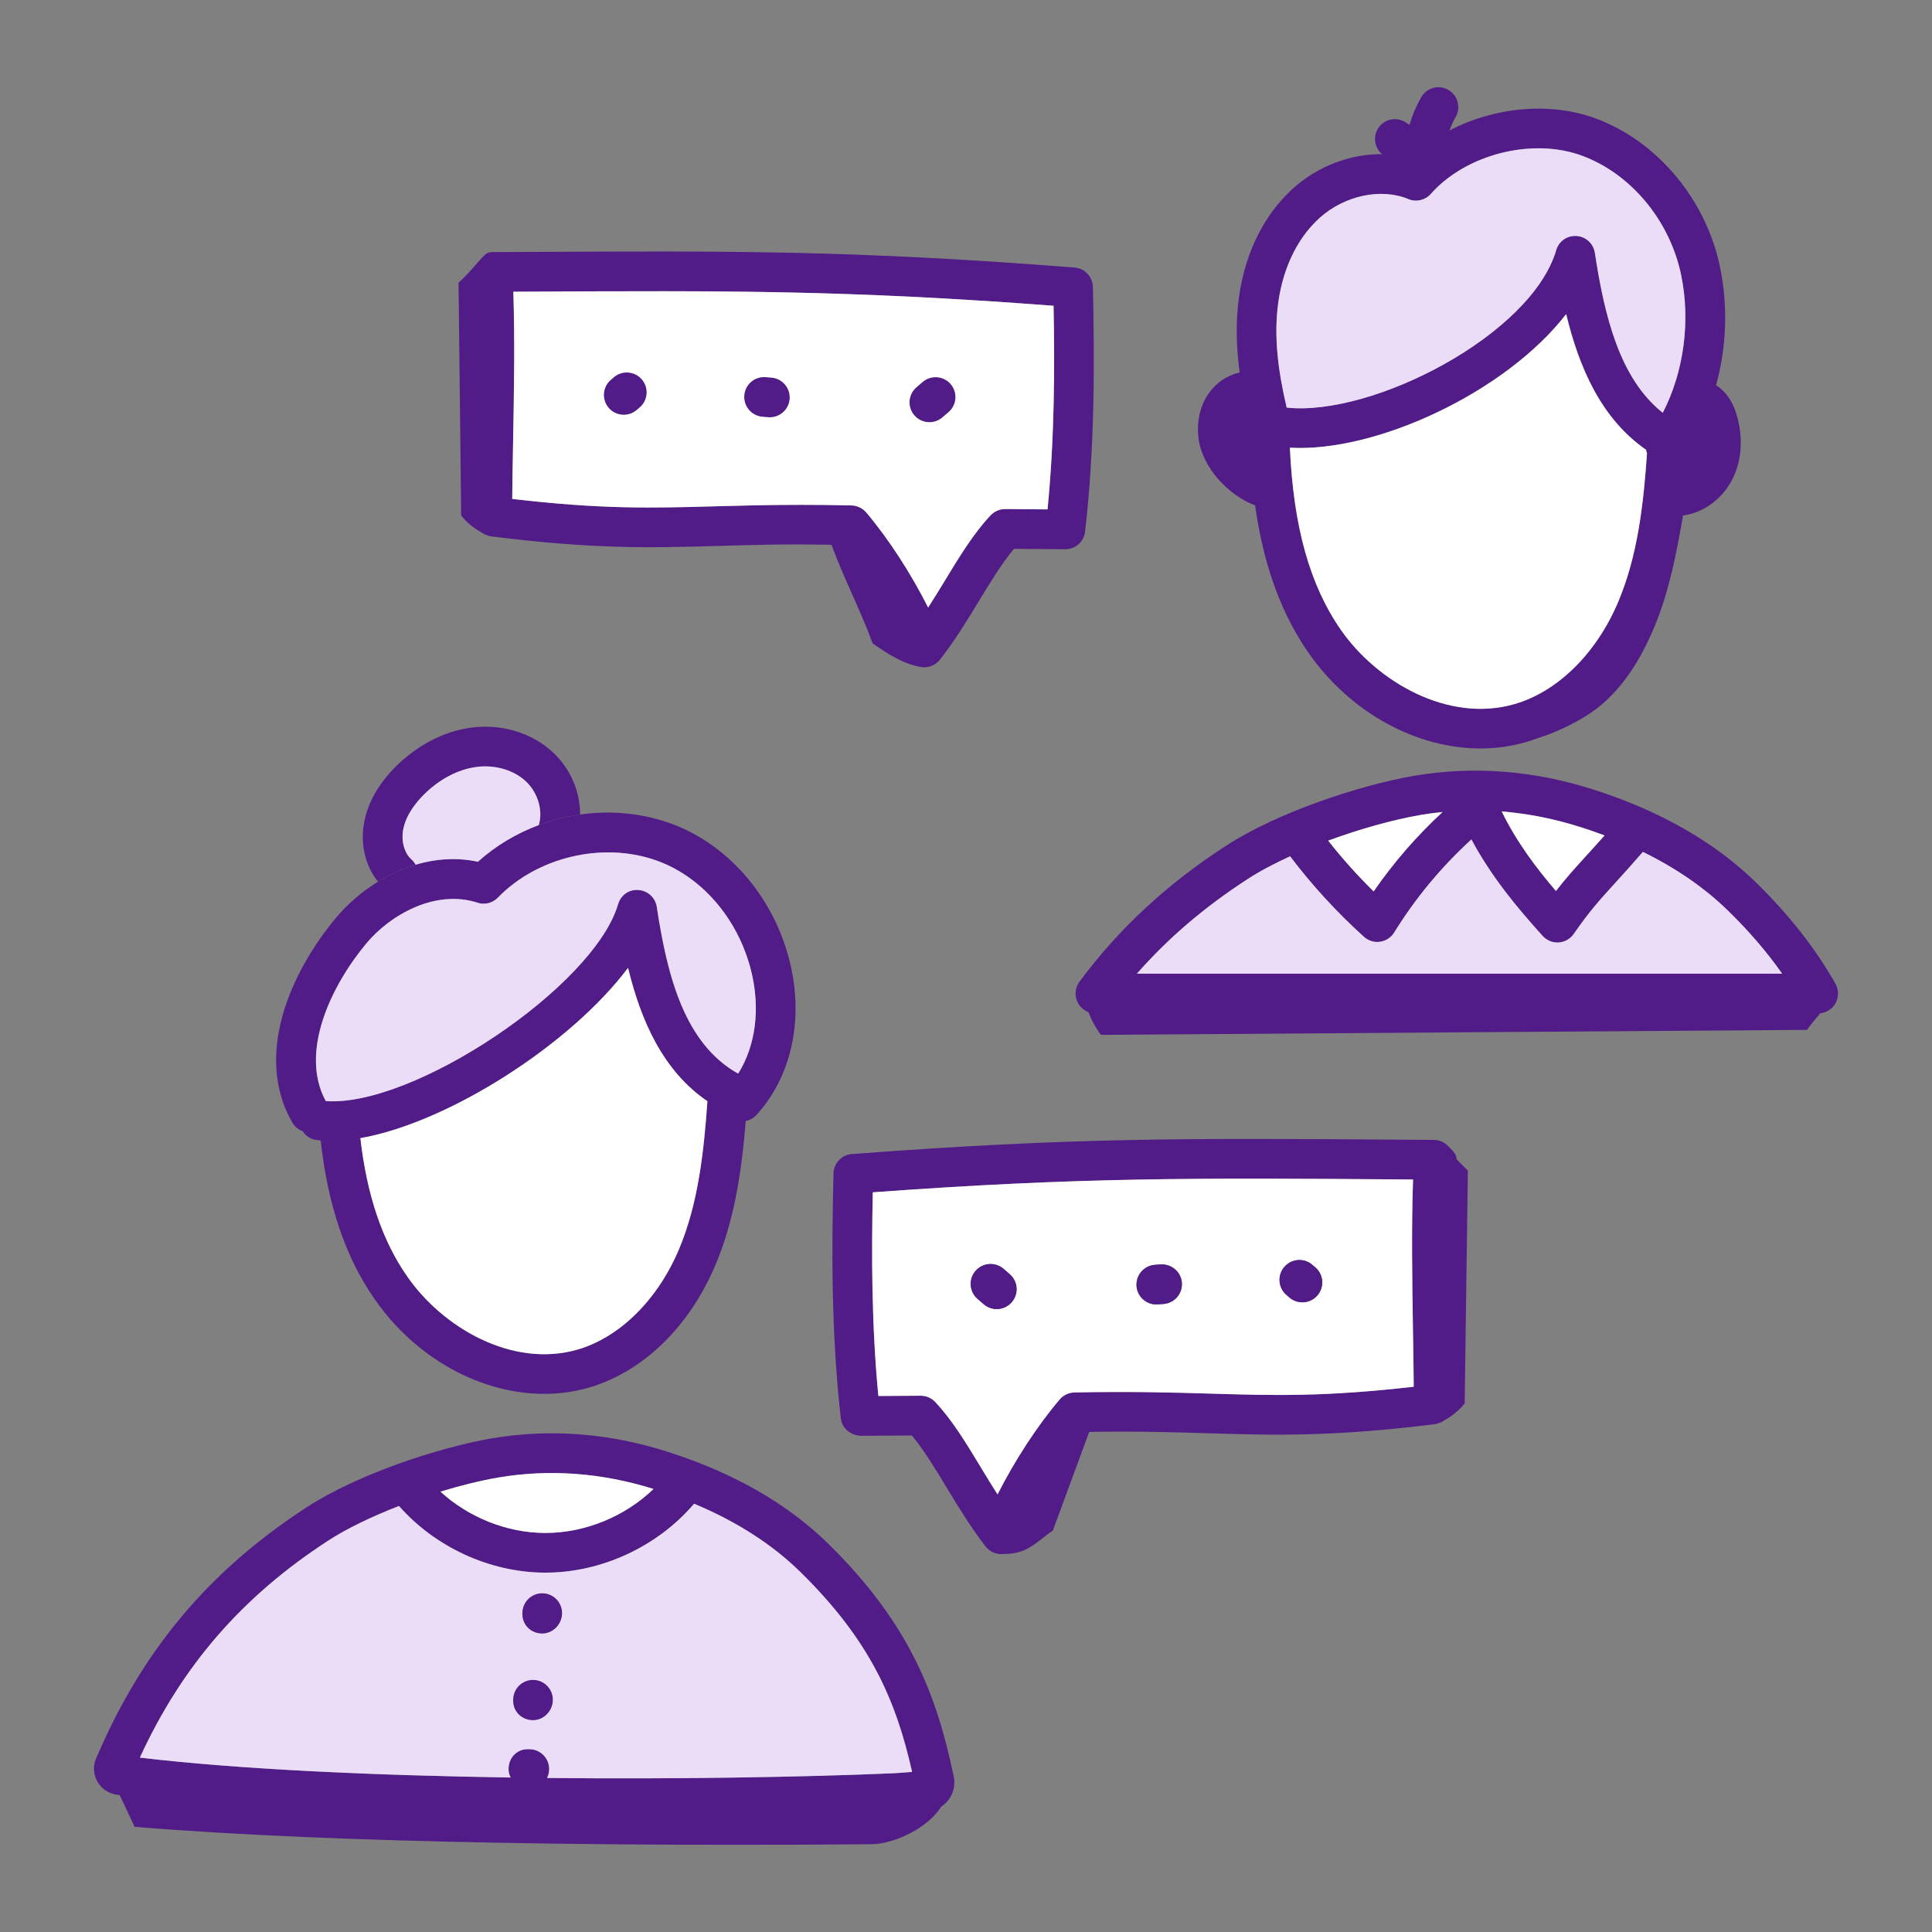
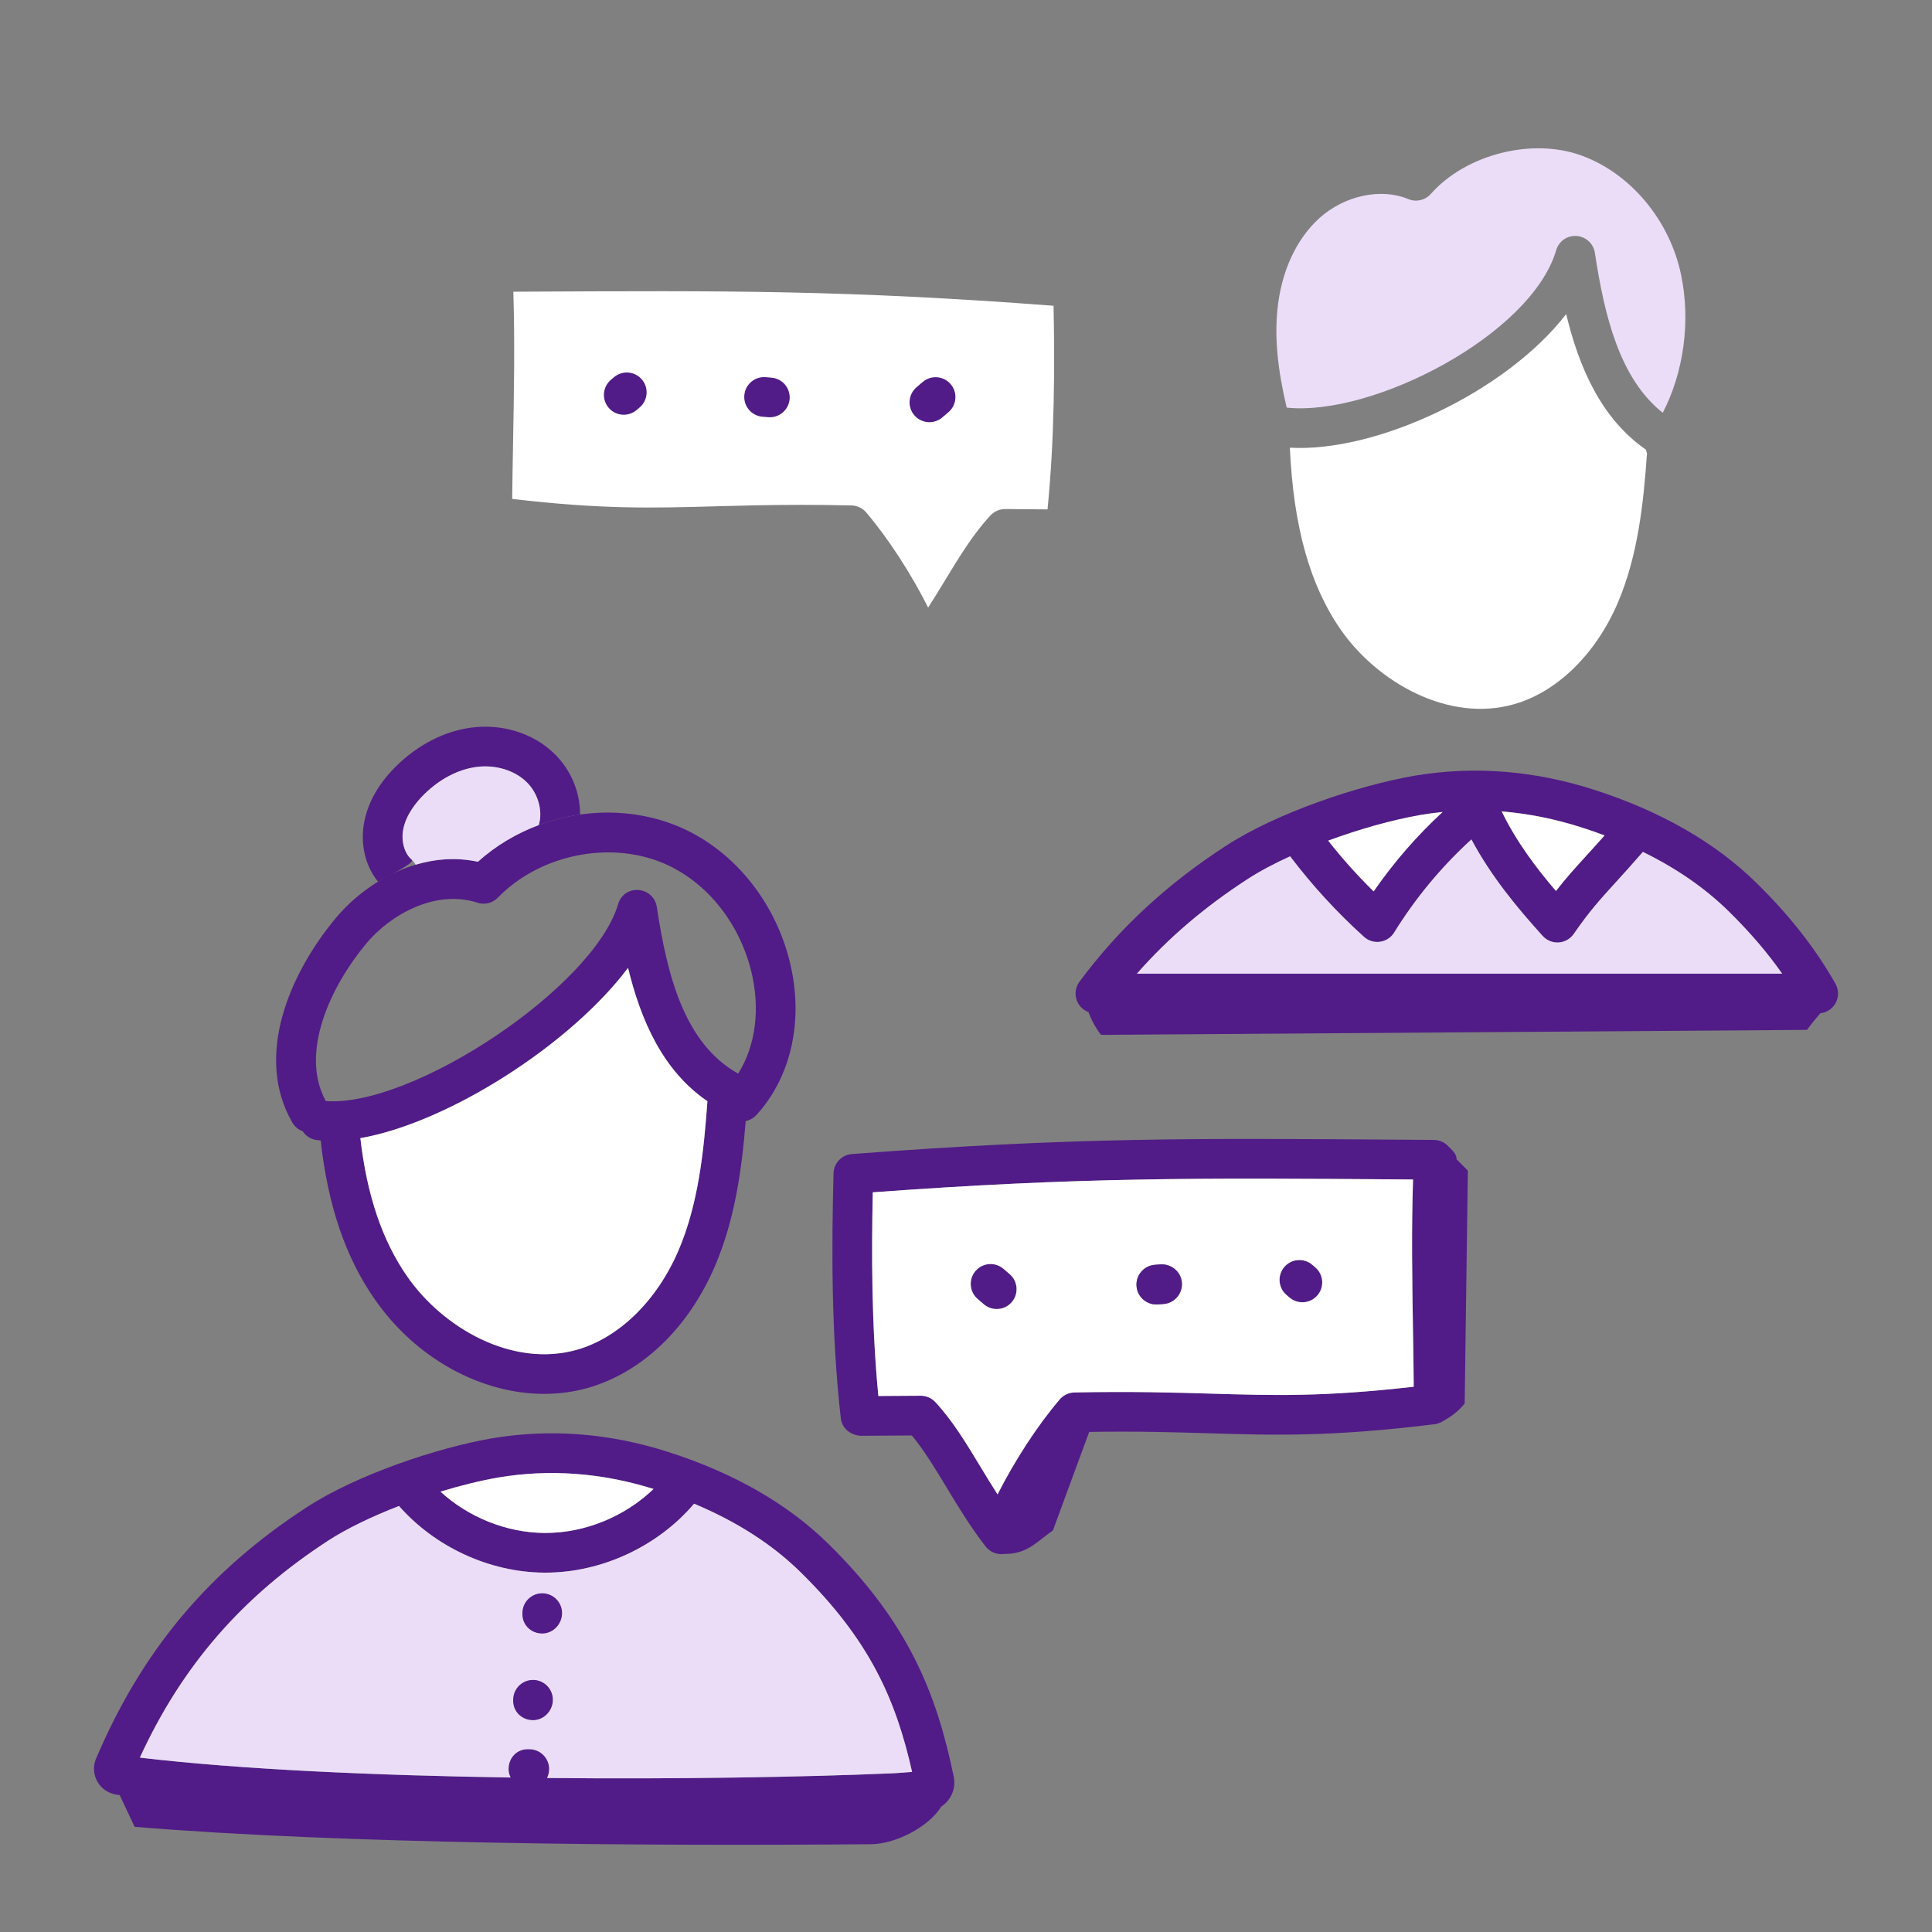
<svg xmlns="http://www.w3.org/2000/svg" width="112" height="112" viewBox="0 0 112 112" fill="none">
  <rect x="0" y="0" width="112" height="112" fill="#808080" stroke="none" />
  <path fill-rule="evenodd" clip-rule="evenodd" d="M63.91 59.987C63.872 59.985 63.835 59.983 63.819 59.983C63.516 59.585 63.273 59.141 63.097 58.672C62.831 58.572 62.607 58.376 62.474 58.113C62.279 57.725 62.319 57.259 62.578 56.91C64.852 53.843 67.624 51.269 71.055 49.042C74.038 47.096 78.807 45.522 81.976 44.973C85.419 44.39 88.924 44.664 92.397 45.779C96.255 47.016 99.422 48.831 101.812 51.173C103.742 53.065 105.243 54.981 106.403 57.028C106.605 57.384 106.602 57.821 106.397 58.175C106.211 58.493 105.886 58.7 105.526 58.739L105.522 58.744C105.275 59.033 105.029 59.322 104.754 59.703L64.001 59.991C63.985 59.991 63.947 59.989 63.91 59.987ZM76.996 48.733C78.784 48.073 80.693 47.531 82.364 47.242C82.785 47.17 83.207 47.114 83.63 47.071C82.13 48.455 80.792 49.996 79.631 51.676C78.693 50.753 77.811 49.769 76.996 48.733ZM93.018 48.431C92.634 48.865 92.301 49.231 91.998 49.564L91.963 49.602L91.952 49.614C91.31 50.32 90.788 50.893 90.2 51.652C89.025 50.279 87.899 48.774 87.055 47.039C88.598 47.164 90.148 47.474 91.692 47.97C92.145 48.115 92.587 48.269 93.018 48.431ZM103.313 56.445H65.908C67.714 54.387 69.825 52.584 72.311 50.971C72.996 50.524 73.845 50.071 74.788 49.641C76.066 51.327 77.504 52.895 79.072 54.31C79.325 54.539 79.668 54.645 80.004 54.594C80.343 54.547 80.641 54.351 80.821 54.061C82.061 52.056 83.564 50.246 85.299 48.663C86.456 50.829 87.956 52.627 89.431 54.259C89.651 54.501 89.962 54.638 90.285 54.638C90.311 54.638 90.335 54.637 90.36 54.636C90.711 54.612 91.031 54.43 91.232 54.142C92.145 52.821 92.748 52.159 93.655 51.162L93.664 51.152C94.107 50.666 94.611 50.112 95.24 49.386C97.178 50.334 98.838 51.482 100.2 52.817C101.418 54.011 102.447 55.209 103.313 56.445Z" fill="#511C87" />
-   <path fill-rule="evenodd" clip-rule="evenodd" d="M91.787 41.601C93.81 40.407 95.076 38.375 95.963 36.201C96.785 34.186 97.193 32.033 97.566 29.887C98.737 29.725 99.818 28.951 100.406 27.824C100.949 26.779 101.062 25.497 100.722 24.213C100.624 23.849 100.449 23.311 100.054 22.836C99.883 22.631 99.69 22.464 99.481 22.332C100.089 20.137 100.184 17.758 99.709 15.471C98.897 11.555 96.067 8.177 92.498 6.864C89.834 5.885 86.623 6.214 84.028 7.561C84.126 7.29 84.246 7.028 84.388 6.78C84.702 6.229 84.512 5.525 83.961 5.21C83.403 4.892 82.705 5.085 82.389 5.637C82.098 6.146 81.871 6.684 81.711 7.24C81.627 7.179 81.54 7.122 81.45 7.069C80.902 6.745 80.198 6.925 79.873 7.469C79.581 7.959 79.696 8.579 80.118 8.936C78.297 8.919 76.41 9.617 74.956 10.927C73.168 12.539 72.034 14.96 71.763 17.742C71.632 19.073 71.701 20.378 71.864 21.594C71.165 21.747 70.518 22.172 70.082 22.788C69.586 23.487 69.369 24.393 69.471 25.34C69.664 27.141 71.285 28.754 72.76 29.297C73.152 32.112 74.003 35.183 75.846 37.831C78.277 41.325 82.116 43.39 85.821 43.39C86.714 43.39 87.598 43.27 88.454 43.022C88.683 42.955 88.909 42.88 89.133 42.796C90.044 42.509 90.934 42.105 91.787 41.601ZM87.812 40.812C83.947 41.938 79.813 39.504 77.734 36.517C75.936 33.931 74.985 30.552 74.775 25.953C79.775 26.244 87.306 22.727 90.793 18.208C91.541 21.315 92.828 24.273 95.421 26.072C95.433 26.143 95.452 26.212 95.478 26.28C95.276 29.179 94.952 32.211 93.788 34.94C92.525 37.897 90.292 40.092 87.812 40.812ZM91.704 9.025C94.543 10.069 96.801 12.782 97.456 15.939C98.016 18.636 97.608 21.574 96.393 23.93C93.893 21.949 93.015 18.326 92.456 14.656C92.375 14.122 91.934 13.717 91.397 13.68C90.832 13.647 90.367 13.987 90.214 14.504C88.769 19.417 79.573 24.158 74.59 23.63C74.058 21.37 73.892 19.6 74.052 17.966C74.268 15.756 75.137 13.863 76.496 12.636C77.947 11.332 80.061 10.881 81.64 11.541C82.092 11.731 82.62 11.612 82.946 11.242C84.983 8.94 88.83 7.965 91.704 9.025Z" fill="#511C87" />
  <path d="M77.734 36.517C79.813 39.504 83.947 41.938 87.812 40.812C90.292 40.092 92.525 37.897 93.788 34.94C94.952 32.211 95.276 29.179 95.478 26.28C95.452 26.212 95.433 26.143 95.421 26.072C92.828 24.273 91.541 21.315 90.793 18.208C87.306 22.727 79.775 26.244 74.775 25.953C74.985 30.552 75.936 33.931 77.734 36.517Z" fill="white" />
  <path d="M82.364 47.242C80.693 47.531 78.784 48.073 76.996 48.733C77.811 49.769 78.693 50.753 79.631 51.676C80.792 49.996 82.13 48.455 83.63 47.071C83.207 47.114 82.785 47.17 82.364 47.242Z" fill="white" />
  <path d="M93.018 48.431C92.634 48.865 92.301 49.231 91.998 49.564L91.963 49.602L91.952 49.614C91.31 50.32 90.788 50.893 90.2 51.652C89.025 50.279 87.899 48.774 87.055 47.039C88.598 47.164 90.148 47.474 91.692 47.97C92.145 48.115 92.587 48.269 93.018 48.431Z" fill="white" />
  <path d="M65.908 56.445H103.313C102.447 55.209 101.418 54.011 100.2 52.817C98.838 51.482 97.178 50.334 95.24 49.386C94.611 50.112 94.107 50.666 93.664 51.152L93.655 51.162C92.748 52.159 92.145 52.821 91.232 54.142C91.031 54.43 90.711 54.612 90.36 54.636C90.335 54.637 90.311 54.638 90.285 54.638C89.962 54.638 89.651 54.501 89.431 54.259C87.956 52.627 86.456 50.829 85.299 48.663C83.564 50.246 82.061 52.056 80.821 54.061C80.641 54.351 80.343 54.547 80.004 54.594C79.668 54.645 79.325 54.539 79.072 54.31C77.504 52.895 76.066 51.327 74.788 49.641C73.845 50.071 72.996 50.524 72.311 50.971C69.825 52.584 67.714 54.387 65.908 56.445Z" fill="#EBDDF8" />
  <path d="M97.456 15.939C96.801 12.782 94.543 10.069 91.704 9.025C88.83 7.965 84.983 8.94 82.946 11.242C82.62 11.612 82.092 11.731 81.64 11.541C80.061 10.881 77.947 11.332 76.496 12.636C75.137 13.863 74.268 15.756 74.052 17.966C73.892 19.6 74.058 21.37 74.59 23.63C79.573 24.158 88.769 19.417 90.214 14.504C90.367 13.987 90.832 13.647 91.397 13.68C91.934 13.717 92.375 14.122 92.456 14.656C93.015 18.326 93.893 21.949 96.393 23.93C97.608 21.574 98.016 18.636 97.456 15.939Z" fill="#EBDDF8" />
  <path d="M31.433 94.697C30.798 94.697 30.283 94.215 30.283 93.579V93.514C30.283 92.877 30.798 92.363 31.433 92.363C32.069 92.363 32.584 92.877 32.584 93.514C32.584 94.149 32.069 94.697 31.433 94.697Z" fill="#511C87" />
  <path d="M30.899 99.72C30.264 99.72 29.749 99.238 29.749 98.603V98.537C29.749 97.901 30.264 97.386 30.899 97.386C31.535 97.386 32.05 97.901 32.05 98.537C32.05 99.172 31.535 99.72 30.899 99.72Z" fill="#511C87" />
  <path fill-rule="evenodd" clip-rule="evenodd" d="M30.283 93.579C30.283 94.215 30.798 94.697 31.433 94.697C32.069 94.697 32.584 94.149 32.584 93.514C32.584 92.877 32.069 92.363 31.433 92.363C30.798 92.363 30.283 92.877 30.283 93.514V93.579ZM29.749 98.603C29.749 99.238 30.264 99.72 30.899 99.72C31.535 99.72 32.05 99.172 32.05 98.537C32.05 97.901 31.535 97.386 30.899 97.386C30.264 97.386 29.749 97.901 29.749 98.537V98.603Z" fill="#511C87" />
  <path fill-rule="evenodd" clip-rule="evenodd" d="M7.805 105.904C19.944 106.9 37.192 107.021 50.506 106.911C51.872 106.9 53.81 105.951 54.571 104.724C54.709 104.634 54.835 104.523 54.943 104.393C55.267 104 55.392 103.491 55.289 102.998C54.3 98.203 52.682 94.069 47.998 89.476C45.651 87.174 42.539 85.391 38.748 84.175C35.335 83.079 31.895 82.811 28.507 83.383C25.397 83.921 20.712 85.468 17.778 87.38C12.09 91.074 8.208 95.709 5.546 102.002C5.386 102.421 5.422 102.889 5.648 103.286C5.876 103.685 6.261 103.956 6.743 104.037L6.938 104.062L7.805 105.904ZM52.42 102.754C52.573 102.742 52.724 102.731 52.875 102.721C51.937 98.549 50.432 95.085 46.386 91.119C44.76 89.524 42.698 88.201 40.237 87.172C38.129 89.651 34.874 91.168 31.622 91.168H31.542C28.377 91.146 25.221 89.682 23.13 87.304C21.546 87.918 20.09 88.62 19.032 89.309C14.047 92.547 10.555 96.563 8.109 101.89C13.884 102.577 21.754 102.924 29.601 103.044C29.524 102.895 29.481 102.729 29.481 102.553C29.481 101.918 29.944 101.403 30.579 101.403H30.685C31.321 101.403 31.836 101.918 31.836 102.553C31.836 102.74 31.792 102.915 31.713 103.071C39.198 103.147 46.486 103.024 51.726 102.801C51.953 102.791 52.171 102.774 52.386 102.757L52.42 102.754ZM30.283 93.579C30.283 94.215 30.798 94.697 31.433 94.697C32.069 94.697 32.584 94.149 32.584 93.514C32.584 92.877 32.069 92.363 31.433 92.363C30.798 92.363 30.283 92.877 30.283 93.514V93.579ZM29.749 98.603C29.749 99.238 30.264 99.72 30.899 99.72C31.535 99.72 32.05 99.172 32.05 98.537C32.05 97.901 31.535 97.386 30.899 97.386C30.264 97.386 29.749 97.901 29.749 98.537V98.603ZM31.622 88.867H31.56C29.358 88.851 27.163 87.96 25.533 86.472C26.688 86.119 27.84 85.834 28.895 85.651C31.855 85.152 34.882 85.376 37.887 86.317C36.225 87.914 33.923 88.867 31.622 88.867Z" fill="#511C87" />
-   <path d="M22.97 44.412C21.965 45.406 21.343 46.487 21.12 47.625C20.866 48.904 21.168 50.191 21.913 51.111C22.588 50.696 23.322 50.357 24.092 50.128C24.03 50.013 23.948 49.907 23.845 49.814C23.432 49.444 23.245 48.744 23.378 48.07C23.543 47.225 24.127 46.505 24.589 46.048C25.474 45.173 26.541 44.61 27.591 44.466C28.694 44.31 29.812 44.645 30.517 45.327C31.194 45.979 31.484 47.012 31.233 47.83C32.006 47.541 32.811 47.336 33.628 47.22C33.635 45.928 33.099 44.619 32.114 43.67C30.893 42.493 29.089 41.936 27.278 42.186C25.738 42.398 24.208 43.188 22.97 44.412Z" fill="#511C87" />
+   <path d="M22.97 44.412C21.965 45.406 21.343 46.487 21.12 47.625C20.866 48.904 21.168 50.191 21.913 51.111C24.03 50.013 23.948 49.907 23.845 49.814C23.432 49.444 23.245 48.744 23.378 48.07C23.543 47.225 24.127 46.505 24.589 46.048C25.474 45.173 26.541 44.61 27.591 44.466C28.694 44.31 29.812 44.645 30.517 45.327C31.194 45.979 31.484 47.012 31.233 47.83C32.006 47.541 32.811 47.336 33.628 47.22C33.635 45.928 33.099 44.619 32.114 43.67C30.893 42.493 29.089 41.936 27.278 42.186C25.738 42.398 24.208 43.188 22.97 44.412Z" fill="#511C87" />
  <path fill-rule="evenodd" clip-rule="evenodd" d="M21.731 75.33C24.122 78.77 27.9 80.804 31.548 80.804C32.421 80.804 33.287 80.687 34.127 80.445C37.253 79.535 39.923 76.961 41.453 73.383C42.604 70.69 43.002 67.792 43.23 64.988C43.462 64.941 43.68 64.823 43.852 64.635C45.908 62.387 46.621 59.032 45.761 55.66C44.802 51.899 42.107 48.842 38.726 47.681C37.085 47.118 35.329 46.978 33.628 47.22C32.811 47.336 32.006 47.541 31.233 47.83C29.941 48.312 28.736 49.028 27.705 49.957C26.471 49.691 25.242 49.786 24.092 50.128C23.322 50.357 22.588 50.696 21.913 51.111C20.963 51.695 20.128 52.428 19.47 53.216C16.794 56.425 14.725 61.225 16.946 65.074C17.086 65.317 17.301 65.49 17.545 65.579C17.724 65.852 18.017 66.047 18.365 66.09C18.439 66.099 18.514 66.107 18.59 66.114C19.006 69.888 20.039 72.912 21.731 75.33ZM33.485 78.235C29.683 79.331 25.654 76.942 23.619 74.014C22.169 71.941 21.273 69.304 20.891 65.98C26.018 65.08 33.101 60.524 36.409 56.107C37.152 59.17 38.431 62.081 41.01 63.839C40.802 66.748 40.484 69.793 39.337 72.478C38.098 75.377 35.91 77.53 33.485 78.235ZM37.98 49.858C40.634 50.77 42.761 53.211 43.531 56.228C44.094 58.439 43.815 60.609 42.793 62.239L42.786 62.235C39.672 60.491 38.68 56.559 38.074 52.57C37.993 52.036 37.552 51.631 37.014 51.595C36.442 51.549 35.985 51.901 35.832 52.417C34.42 57.218 23.935 64.204 18.886 63.83C17.349 61.011 19.182 57.156 21.238 54.691C22.648 53.001 25.264 51.547 27.677 52.33C28.093 52.47 28.555 52.356 28.86 52.039C31.136 49.693 34.883 48.794 37.98 49.858Z" fill="#511C87" />
  <path d="M23.619 74.014C25.654 76.942 29.683 79.331 33.485 78.235C35.91 77.53 38.098 75.377 39.337 72.478C40.484 69.793 40.802 66.748 41.01 63.839C38.431 62.081 37.152 59.17 36.409 56.107C33.101 60.524 26.018 65.08 20.891 65.98C21.273 69.304 22.169 71.941 23.619 74.014Z" fill="white" />
  <path d="M31.56 88.867H31.622C33.923 88.867 36.225 87.914 37.887 86.317C34.882 85.376 31.855 85.152 28.895 85.651C27.84 85.834 26.688 86.119 25.533 86.472C27.163 87.96 29.358 88.851 31.56 88.867Z" fill="white" />
-   <path d="M43.531 56.228C42.761 53.211 40.634 50.77 37.98 49.858C34.883 48.794 31.136 49.693 28.86 52.039C28.555 52.356 28.093 52.47 27.677 52.33C25.264 51.547 22.648 53.001 21.238 54.691C19.182 57.156 17.349 61.011 18.886 63.83C23.935 64.204 34.42 57.218 35.832 52.417C35.985 51.901 36.442 51.549 37.014 51.595C37.552 51.631 37.993 52.036 38.074 52.57C38.68 56.559 39.672 60.491 42.786 62.235L42.793 62.239C43.815 60.609 44.094 58.439 43.531 56.228Z" fill="#EBDDF8" />
  <path d="M30.517 45.327C29.812 44.645 28.694 44.31 27.591 44.466C26.541 44.61 25.474 45.173 24.589 46.048C24.127 46.505 23.543 47.225 23.378 48.07C23.245 48.744 23.432 49.444 23.845 49.814C23.948 49.907 24.03 50.013 24.092 50.128C25.242 49.786 26.471 49.691 27.705 49.957C28.736 49.028 29.941 48.312 31.233 47.83C31.484 47.012 31.194 45.979 30.517 45.327Z" fill="#EBDDF8" />
  <path fill-rule="evenodd" clip-rule="evenodd" d="M52.42 102.754C52.573 102.742 52.724 102.731 52.875 102.721C51.937 98.549 50.432 95.085 46.386 91.119C44.76 89.524 42.698 88.201 40.237 87.172C38.129 89.651 34.874 91.168 31.622 91.168H31.542C28.377 91.146 25.221 89.682 23.13 87.304C21.546 87.918 20.09 88.62 19.032 89.309C14.047 92.547 10.555 96.563 8.109 101.89C13.884 102.577 21.754 102.924 29.601 103.044C29.524 102.895 29.481 102.729 29.481 102.553C29.481 101.918 29.944 101.403 30.579 101.403H30.685C31.321 101.403 31.836 101.918 31.836 102.553C31.836 102.74 31.792 102.915 31.713 103.071C39.198 103.147 46.486 103.024 51.726 102.801C51.953 102.791 52.171 102.774 52.386 102.757L52.42 102.754ZM30.283 93.579C30.283 94.215 30.798 94.697 31.433 94.697C32.069 94.697 32.584 94.149 32.584 93.514C32.584 92.877 32.069 92.363 31.433 92.363C30.798 92.363 30.283 92.877 30.283 93.514V93.579ZM29.749 98.603C29.749 99.238 30.264 99.72 30.899 99.72C31.535 99.72 32.05 99.172 32.05 98.537C32.05 97.901 31.535 97.386 30.899 97.386C30.264 97.386 29.749 97.901 29.749 98.537V98.603Z" fill="#EBDDF8" />
  <path d="M75.5 75.495C75.232 75.495 74.964 75.402 74.745 75.213L74.583 75.074C74.098 74.663 74.038 73.936 74.448 73.452C74.86 72.966 75.587 72.907 76.069 73.316L76.255 73.475C76.735 73.891 76.785 74.619 76.369 75.098C76.141 75.361 75.821 75.495 75.5 75.495Z" fill="#511C87" />
  <path d="M57.782 75.886C57.515 75.886 57.248 75.795 57.031 75.608L56.673 75.3C56.192 74.886 56.137 74.159 56.552 73.678C56.967 73.194 57.693 73.142 58.174 73.555L58.532 73.863C59.013 74.277 59.069 75.004 58.654 75.486C58.426 75.751 58.105 75.886 57.782 75.886Z" fill="#511C87" />
  <path fill-rule="evenodd" clip-rule="evenodd" d="M58.213 90.083C59.565 90.095 60.081 89.383 61.039 88.72C61.794 86.679 62.386 85.05 63.141 83.009C66.117 82.963 68.105 83.03 70.126 83.091L70.163 83.092C73.95 83.203 77.24 83.3 83.252 82.552L83.54 82.449C83.703 82.358 83.855 82.269 84 82.176C84.331 81.96 84.621 81.717 84.909 81.359C84.969 77.249 85.033 71.971 85.093 67.862L84.436 67.201C84.451 66.888 84.166 66.67 83.951 66.442C83.735 66.214 83.437 66.085 83.122 66.082L81.421 66.07C69.02 65.98 62.191 65.931 49.384 66.902C48.795 66.947 48.335 67.43 48.32 68.02C48.212 72.243 48.178 77.232 48.741 82.212C48.807 82.798 49.295 83.197 49.895 83.234L52.861 83.216C53.565 84.063 54.21 85.127 54.885 86.245C55.57 87.38 56.28 88.553 57.14 89.653C57.361 89.934 57.696 90.095 58.047 90.095C58.102 90.095 58.158 90.091 58.213 90.083ZM54.22 81.277C54.001 81.044 53.697 80.912 53.378 80.912H53.368L50.919 80.927C50.524 76.824 50.519 72.728 50.596 69.119C62.643 68.236 69.398 68.285 81.386 68.372L81.405 68.372L81.916 68.376C81.82 71.244 81.865 74.166 81.91 77.005L81.912 77.102L81.913 77.232C81.916 77.367 81.918 77.502 81.92 77.636C81.935 78.576 81.949 79.497 81.955 80.39C76.748 80.986 73.83 80.899 70.195 80.79C68.03 80.726 65.579 80.656 62.284 80.722C61.956 80.73 61.646 80.876 61.433 81.125C60.141 82.638 58.811 84.687 57.83 86.633C57.492 86.11 57.17 85.578 56.854 85.055L56.845 85.04C56.006 83.653 55.214 82.344 54.22 81.277Z" fill="#511C87" />
  <path fill-rule="evenodd" clip-rule="evenodd" d="M53.378 80.912C53.697 80.912 54.001 81.044 54.22 81.277C55.214 82.344 56.006 83.653 56.845 85.04L56.854 85.055C57.17 85.578 57.492 86.11 57.83 86.633C58.811 84.687 60.141 82.638 61.433 81.125C61.646 80.876 61.956 80.73 62.284 80.722C65.579 80.656 68.03 80.726 70.195 80.79C73.83 80.899 76.748 80.986 81.955 80.39C81.949 79.497 81.935 78.576 81.92 77.636L81.913 77.232L81.912 77.102L81.91 77.005C81.865 74.166 81.82 71.244 81.916 68.376L81.405 68.372L81.386 68.372C69.398 68.285 62.643 68.236 50.596 69.119C50.519 72.728 50.524 76.824 50.919 80.927L53.368 80.912H53.378ZM74.745 75.213C74.964 75.402 75.232 75.495 75.5 75.495C75.821 75.495 76.141 75.361 76.369 75.098C76.785 74.619 76.735 73.891 76.255 73.475L76.069 73.316C75.587 72.907 74.86 72.966 74.448 73.452C74.038 73.936 74.098 74.663 74.583 75.074L74.745 75.213ZM65.886 74.558C65.932 75.162 66.437 75.621 67.032 75.621C67.062 75.621 67.092 75.621 67.122 75.618L67.454 75.593C68.088 75.544 68.562 74.991 68.514 74.357C68.466 73.724 67.907 73.263 67.278 73.297L66.945 73.323C66.311 73.372 65.838 73.924 65.886 74.558ZM57.031 75.608C57.248 75.795 57.515 75.886 57.782 75.886C58.105 75.886 58.426 75.751 58.654 75.486C59.069 75.004 59.013 74.277 58.532 73.863L58.174 73.555C57.693 73.142 56.967 73.194 56.552 73.678C56.137 74.159 56.192 74.886 56.673 75.3L57.031 75.608Z" fill="white" />
-   <path fill-rule="evenodd" clip-rule="evenodd" d="M74.745 75.213C74.964 75.402 75.232 75.495 75.5 75.495C75.821 75.495 76.141 75.361 76.369 75.098C76.785 74.619 76.735 73.891 76.255 73.475L76.069 73.316C75.587 72.907 74.86 72.966 74.448 73.452C74.038 73.936 74.098 74.663 74.583 75.074L74.745 75.213ZM57.031 75.608C57.248 75.795 57.515 75.886 57.782 75.886C58.105 75.886 58.426 75.751 58.654 75.486C59.069 75.004 59.013 74.277 58.532 73.863L58.174 73.555C57.693 73.142 56.967 73.194 56.552 73.678C56.137 74.159 56.192 74.886 56.673 75.3L57.031 75.608Z" fill="#511C87" />
  <path d="M67.032 75.621C66.437 75.621 65.932 75.162 65.886 74.558C65.838 73.924 66.311 73.372 66.945 73.323L67.278 73.297C67.907 73.263 68.466 73.724 68.514 74.357C68.562 74.991 68.088 75.544 67.454 75.593L67.122 75.618C67.092 75.621 67.062 75.621 67.032 75.621Z" fill="#511C87" />
  <path d="M36.16 24.044C35.836 24.044 35.514 23.909 35.287 23.643C34.873 23.161 34.928 22.435 35.411 22.021L35.592 21.866C36.075 21.456 36.801 21.516 37.213 22.001C37.624 22.486 37.564 23.213 37.078 23.623L36.909 23.766C36.694 23.953 36.425 24.044 36.16 24.044Z" fill="#511C87" />
  <path d="M44.63 24.189C44.6 24.189 44.568 24.188 44.538 24.185L44.206 24.159C43.572 24.11 43.099 23.555 43.148 22.922C43.197 22.288 43.747 21.814 44.386 21.865L44.718 21.892C45.352 21.941 45.825 22.495 45.776 23.129C45.728 23.731 45.225 24.189 44.63 24.189Z" fill="#511C87" />
  <path d="M53.878 24.475C53.553 24.475 53.231 24.338 53.003 24.072C52.591 23.589 52.648 22.862 53.131 22.45L53.49 22.142C53.974 21.73 54.7 21.787 55.113 22.27C55.525 22.753 55.468 23.48 54.986 23.892L54.626 24.2C54.409 24.385 54.144 24.475 53.878 24.475Z" fill="#511C87" />
  <path fill-rule="evenodd" clip-rule="evenodd" d="M36.16 24.044C35.836 24.044 35.514 23.909 35.287 23.643C34.873 23.161 34.928 22.435 35.411 22.021L35.592 21.866C36.075 21.456 36.801 21.516 37.213 22.001C37.624 22.486 37.564 23.213 37.078 23.623L36.909 23.766C36.694 23.953 36.425 24.044 36.16 24.044ZM44.63 24.189C44.6 24.189 44.568 24.188 44.538 24.185L44.206 24.159C43.572 24.11 43.099 23.555 43.148 22.922C43.197 22.288 43.747 21.814 44.386 21.865L44.718 21.892C45.352 21.941 45.825 22.495 45.776 23.129C45.728 23.731 45.225 24.189 44.63 24.189ZM53.878 24.475C53.553 24.475 53.231 24.338 53.003 24.072C52.591 23.589 52.648 22.862 53.131 22.45L53.49 22.142C53.974 21.73 54.7 21.787 55.113 22.27C55.525 22.753 55.468 23.48 54.986 23.892L54.626 24.2C54.409 24.385 54.144 24.475 53.878 24.475Z" fill="#511C87" />
-   <path fill-rule="evenodd" clip-rule="evenodd" d="M50.59 37.302C51.546 37.968 52.437 38.516 53.413 38.67C53.47 38.679 53.527 38.683 53.582 38.683C53.933 38.683 54.267 38.523 54.487 38.243C55.347 37.149 56.056 35.982 56.743 34.853L56.751 34.84C57.428 33.724 58.074 32.661 58.781 31.816L61.748 31.84H61.76C62.344 31.84 62.835 31.403 62.903 30.821C63.48 25.823 63.454 20.843 63.355 16.63C63.34 16.04 62.883 15.556 62.294 15.51C49.496 14.512 42.675 14.543 30.278 14.607L28.558 14.615C28.244 14.617 28.157 14.714 27.941 14.941L27.727 15.182C27.315 15.649 27.002 16.013 26.582 16.389C26.632 20.498 26.685 25.777 26.735 29.886C27.122 30.369 27.513 30.643 28.001 30.922L28.102 30.979L28.391 31.084C34.417 31.848 37.711 31.758 41.518 31.652C43.538 31.596 45.225 31.526 48.201 31.581C48.952 33.623 49.839 35.26 50.59 37.302ZM49.364 29.3C48.314 29.276 47.349 29.267 46.452 29.267C44.54 29.267 42.934 29.311 41.462 29.351L41.455 29.352C37.817 29.453 34.897 29.533 29.693 28.924C29.704 27.86 29.723 26.755 29.744 25.625C29.797 22.759 29.849 19.808 29.759 16.91L30.288 16.908C42.283 16.847 49.035 16.814 61.076 17.725C61.147 21.325 61.133 25.416 60.726 29.53L58.278 29.51H58.266C57.948 29.51 57.644 29.642 57.425 29.874C56.43 30.937 55.635 32.244 54.794 33.627L54.784 33.645C54.466 34.168 54.142 34.699 53.805 35.221C52.828 33.275 51.504 31.223 50.214 29.706C50.001 29.456 49.692 29.309 49.364 29.3Z" fill="#511C87" />
  <path fill-rule="evenodd" clip-rule="evenodd" d="M36.16 24.044C35.836 24.044 35.514 23.909 35.287 23.643C34.873 23.161 34.928 22.435 35.411 22.021L35.592 21.866C36.075 21.456 36.801 21.516 37.213 22.001C37.624 22.486 37.564 23.213 37.078 23.623L36.909 23.766C36.694 23.953 36.425 24.044 36.16 24.044ZM44.63 24.189C44.6 24.189 44.568 24.188 44.538 24.185L44.206 24.159C43.572 24.11 43.099 23.555 43.148 22.922C43.197 22.288 43.747 21.814 44.386 21.865L44.718 21.892C45.352 21.941 45.825 22.495 45.776 23.129C45.728 23.731 45.225 24.189 44.63 24.189ZM53.878 24.475C53.553 24.475 53.231 24.338 53.003 24.072C52.591 23.589 52.648 22.862 53.131 22.45L53.49 22.142C53.974 21.73 54.7 21.787 55.113 22.27C55.525 22.753 55.468 23.48 54.986 23.892L54.626 24.2C54.409 24.385 54.144 24.475 53.878 24.475Z" fill="#511C87" />
  <path fill-rule="evenodd" clip-rule="evenodd" d="M46.452 29.267C47.349 29.267 48.314 29.276 49.364 29.3C49.692 29.309 50.001 29.456 50.214 29.706C51.504 31.223 52.828 33.275 53.805 35.221C54.142 34.699 54.466 34.168 54.784 33.645L54.794 33.627C55.635 32.244 56.43 30.937 57.425 29.874C57.644 29.642 57.948 29.51 58.266 29.51H58.278L60.726 29.53C61.133 25.416 61.147 21.325 61.076 17.725C49.035 16.814 42.283 16.847 30.288 16.908L29.759 16.91C29.849 19.808 29.797 22.759 29.744 25.625C29.723 26.755 29.704 27.86 29.693 28.924C34.897 29.533 37.817 29.453 41.455 29.352L41.462 29.351C42.934 29.311 44.54 29.267 46.452 29.267ZM35.287 23.643C35.514 23.909 35.836 24.044 36.16 24.044C36.425 24.044 36.694 23.953 36.909 23.766L37.078 23.623C37.564 23.213 37.624 22.486 37.213 22.001C36.801 21.516 36.075 21.456 35.592 21.866L35.411 22.021C34.928 22.435 34.873 23.161 35.287 23.643ZM44.538 24.185C44.568 24.188 44.6 24.189 44.63 24.189C45.225 24.189 45.728 23.731 45.776 23.129C45.825 22.495 45.352 21.941 44.718 21.892L44.386 21.865C43.747 21.814 43.197 22.288 43.148 22.922C43.099 23.555 43.572 24.11 44.206 24.159L44.538 24.185ZM53.003 24.072C53.231 24.338 53.553 24.475 53.878 24.475C54.144 24.475 54.409 24.385 54.626 24.2L54.986 23.892C55.468 23.48 55.525 22.753 55.113 22.27C54.7 21.787 53.974 21.73 53.49 22.142L53.131 22.45C52.648 22.862 52.591 23.589 53.003 24.072Z" fill="white" />
</svg>